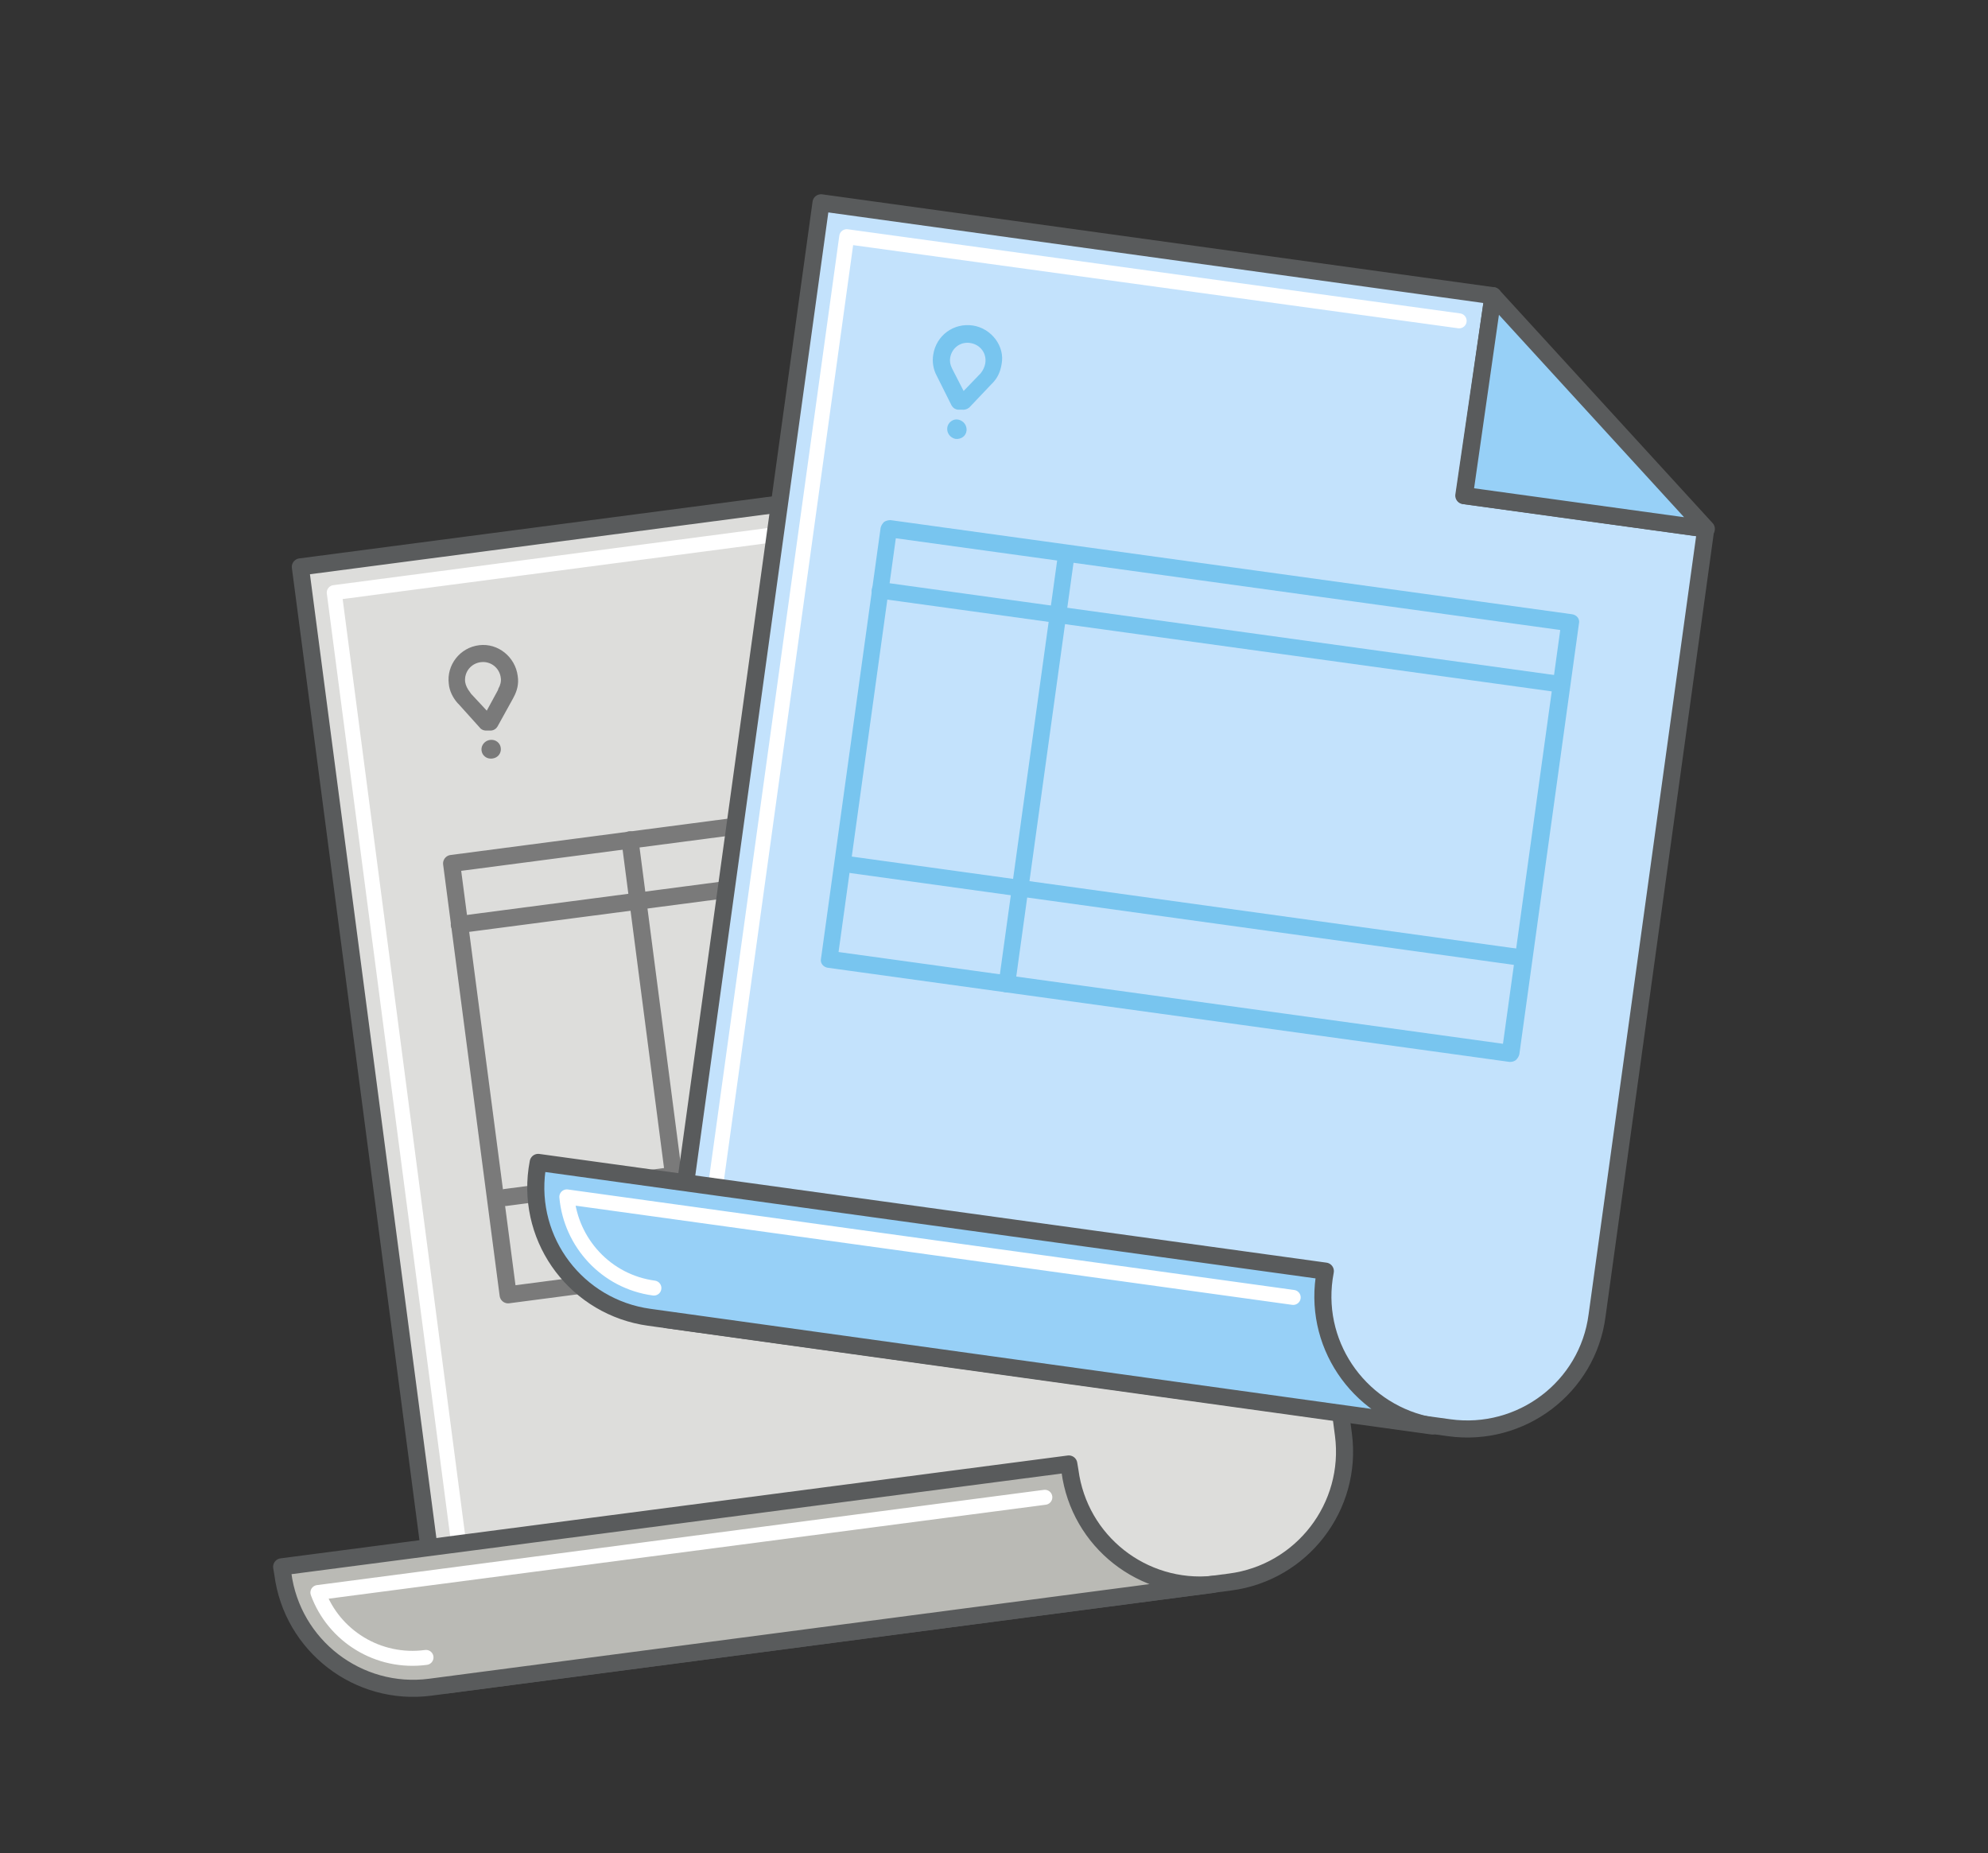
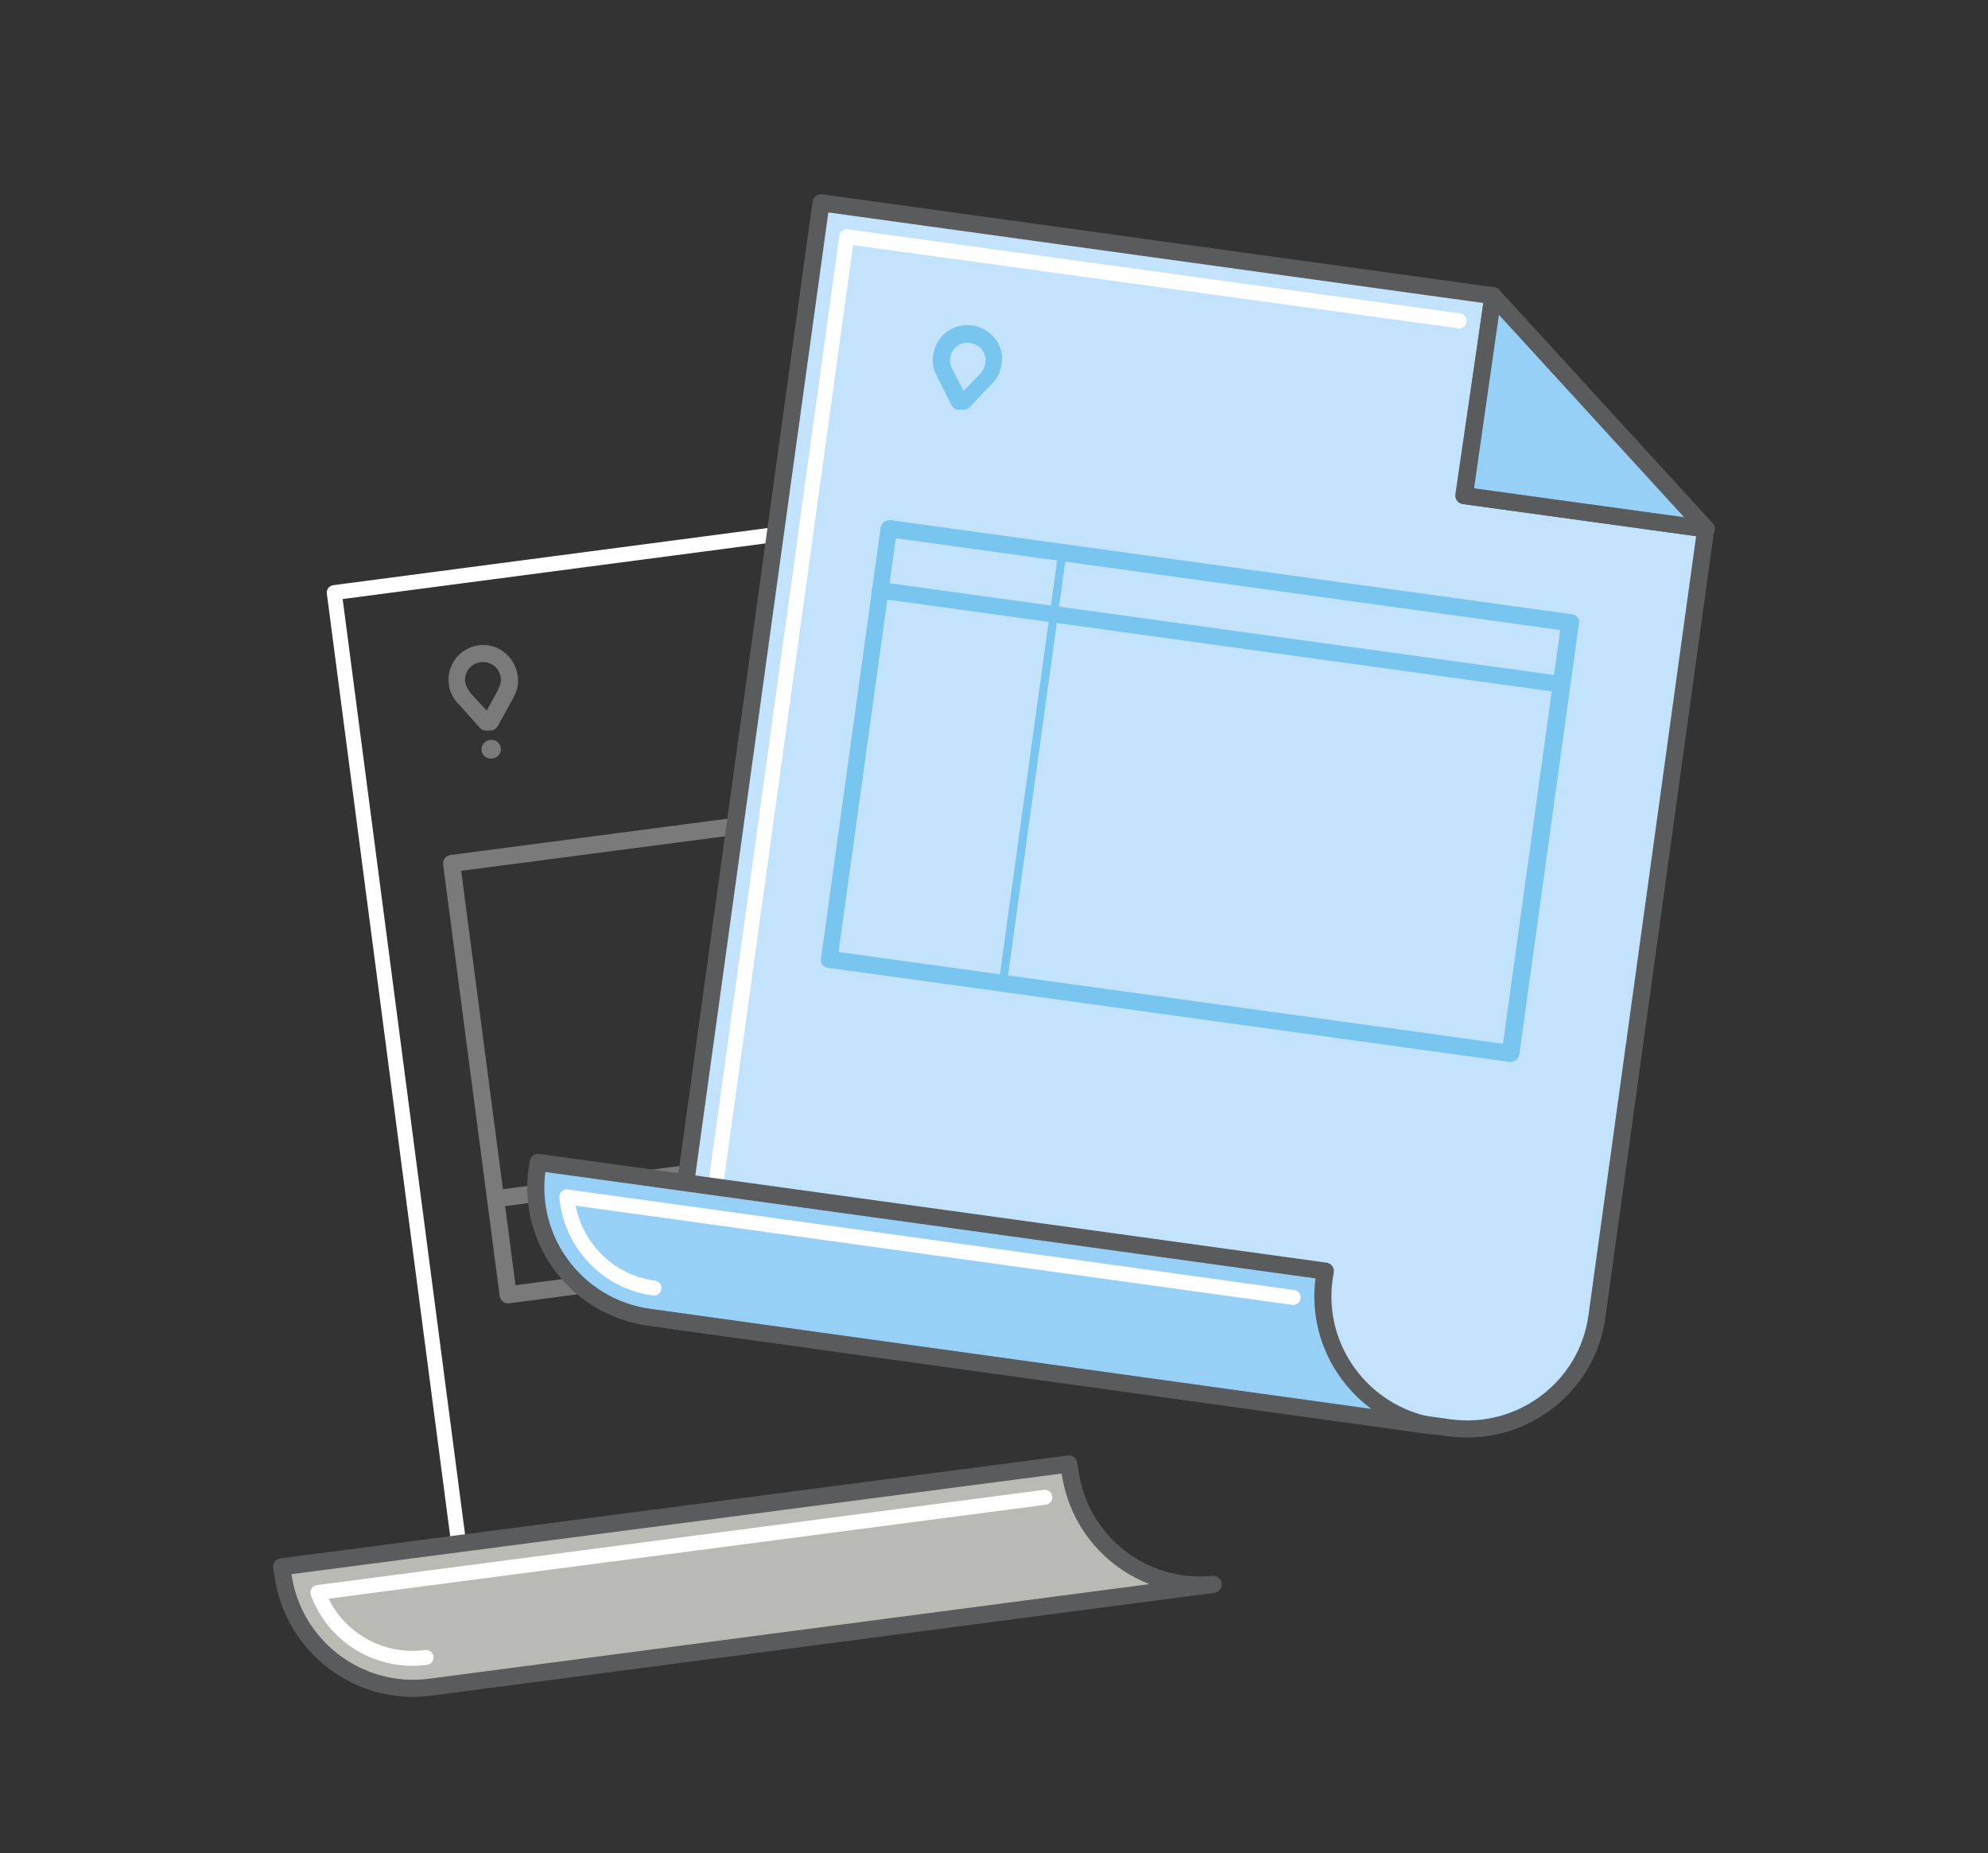
<svg xmlns="http://www.w3.org/2000/svg" version="1.1" id="Capa_1" x="0px" y="0px" viewBox="0 0 340.2 317.1" style="enable-background:new 0 0 340.2 317.1;" xml:space="preserve">
  <rect x="0" y="0" width="340.2" height="317.1" fill="#333333" stroke="none" />
  <style type="text/css">
	.st0{fill:#DDDDDB;stroke:#595B5C;stroke-width:2.924;stroke-linecap:round;stroke-linejoin:round;stroke-miterlimit:10;}
	.st1{fill:none;stroke:#FFFFFF;stroke-width:2.564;stroke-linecap:round;stroke-linejoin:round;stroke-miterlimit:10;}
	.st2{fill:#BABAB5;stroke:#595B5C;stroke-width:2.924;stroke-linecap:round;stroke-linejoin:round;stroke-miterlimit:10;}
	.st3{fill:none;stroke:#7A7A7A;stroke-width:2.924;stroke-linecap:round;stroke-linejoin:round;stroke-miterlimit:10;}
	.st4{fill:#7A7A7A;}
	.st5{fill:#C3E2FC;stroke:#595B5C;stroke-width:2.924;stroke-linecap:round;stroke-linejoin:round;stroke-miterlimit:10;}
	.st6{fill:#97D0F7;stroke:#595B5C;stroke-width:2.924;stroke-linecap:round;stroke-linejoin:round;stroke-miterlimit:10;}
	.st7{fill:#78C5EF;}
</style>
-   <path class="st0" d="M210.5,270.7l-134,17.6L51.4,97l115.1-15.1l4.3,34.3l41.4-5.4l17.7,134.7C231.5,257.8,222.8,269.1,210.5,270.7z  " />
  <polyline class="st1" points="80.9,282.5 57.2,101.4 162.1,87.6 " />
  <path class="st0" d="M212.2,110.7" />
  <path class="st0" d="M166.5,81.9" />
  <g>
    <path class="st2" d="M183.1,251.7l-0.2-1.2L48.2,268.1l0.2,1.2c1.6,12.3,12.9,21,25.2,19.4l134-17.6l0,0   C195.6,272.3,184.7,263.8,183.1,251.7z" />
    <path class="st1" d="M72.9,283.6c-8.2,1.1-15.8-3.7-18.5-11.1l124.4-16.3" />
  </g>
  <polyline class="st2" points="166.5,81.9 212.2,110.7 170.8,116.2 166.5,81.9 " />
  <rect x="81.6" y="139.7" transform="matrix(0.992 -0.13 0.13 0.992 -21.825 19.775)" class="st3" width="117.7" height="74.4" />
-   <line class="st3" x1="107.8" y1="143.7" x2="117.4" y2="217.5" />
-   <line class="st3" x1="78.6" y1="158.2" x2="195.4" y2="142.9" />
  <line class="st3" x1="86.5" y1="204.9" x2="201.5" y2="189.8" />
  <g>
    <path class="st4" d="M82,110.4c-3.3,0.4-5.6,3.4-5.2,6.6c0.1,1.2,0.7,2.4,1.5,3.3l0.2,0.2l3.6,4c0,0,0.4,0.6,1.3,0.5l0.2,0l0.3,0   l0.2,0c0.8-0.1,1.1-0.8,1.1-0.8l2.6-4.7l0.1-0.2c0.6-1.1,0.9-2.3,0.7-3.6C88.2,112.4,85.2,110,82,110.4 M80.4,118.4   c-0.4-0.5-0.7-1.1-0.8-1.7c-0.2-1.7,1-3.2,2.7-3.4c1.7-0.2,3.2,1,3.4,2.7c0.1,0.6-0.1,1.3-0.4,1.8l-0.1,0.3l-1.9,3.5l-2.7-2.9   L80.4,118.4" />
    <path class="st4" d="M85.7,128L85.7,128c-0.1-0.9-0.9-1.5-1.8-1.4c-0.9,0.1-1.6,0.9-1.5,1.8l0,0c0.1,0.9,0.9,1.5,1.8,1.4   C85.2,129.7,85.8,128.9,85.7,128" />
  </g>
  <path class="st5" d="M248,244.3l-133.9-18.5l26.4-191.1l115,15.9l-5,34.2l41.4,5.7l-18.6,134.6C271.7,237.4,260.3,246,248,244.3z" />
  <polyline class="st1" points="119.9,221.4 144.9,40.5 249.7,54.9 " />
  <path class="st0" d="M255.5,50.6" />
  <g>
    <path class="st6" d="M226.6,218.7l0.2-1.2L92.1,198.9l-0.2,1.2c-1.7,12.3,6.9,23.6,19.2,25.3L245.1,244l0,0   C233.2,241.9,224.9,230.8,226.6,218.7z" />
    <path class="st1" d="M111.9,220.4c-8.2-1.1-14.2-7.8-14.9-15.6l124.3,17.2" />
  </g>
  <polyline class="st6" points="255.5,50.6 292,90.5 250.6,84.8 255.5,50.6 " />
  <g>
    <path class="st7" d="M258.5,181.7c-0.1,0-0.1,0-0.2,0l-116.6-16.1c-0.8-0.1-1.4-0.8-1.2-1.6l10.2-73.7c0.1-0.4,0.3-0.7,0.6-1   c0.3-0.2,0.7-0.3,1.1-0.3l116.6,16.1c0.8,0.1,1.4,0.8,1.2,1.6l-10.2,73.7c-0.1,0.4-0.3,0.7-0.6,1   C259.1,181.6,258.8,181.7,258.5,181.7z M143.5,162.9l113.7,15.7l9.8-70.8L153.3,92.1L143.5,162.9z" />
  </g>
  <g>
-     <path class="st7" d="M172.3,169.8c-0.1,0-0.1,0-0.2,0c-0.8-0.1-1.4-0.8-1.2-1.6l10.2-73.7c0.1-0.8,0.9-1.4,1.6-1.2   c0.8,0.1,1.4,0.8,1.2,1.6l-10.2,73.7C173.7,169.3,173.1,169.8,172.3,169.8z" />
+     <path class="st7" d="M172.3,169.8c-0.1,0-0.1,0-0.2,0c-0.8-0.1-1.4-0.8-1.2-1.6l10.2-73.7c0.8,0.1,1.4,0.8,1.2,1.6l-10.2,73.7C173.7,169.3,173.1,169.8,172.3,169.8z" />
  </g>
  <g>
    <path class="st7" d="M267.2,118.5c-0.1,0-0.1,0-0.2,0l-116.6-16.1c-0.8-0.1-1.4-0.8-1.2-1.6c0.1-0.8,0.9-1.4,1.6-1.2l116.6,16.1   c0.8,0.1,1.4,0.8,1.2,1.6C268.6,117.9,267.9,118.5,267.2,118.5z" />
  </g>
  <g>
-     <path class="st7" d="M260.7,165.3c-0.1,0-0.1,0-0.2,0l-114.9-15.9c-0.8-0.1-1.4-0.8-1.2-1.6c0.1-0.8,0.9-1.4,1.6-1.2l114.9,15.9   c0.8,0.1,1.4,0.8,1.2,1.6C262.1,164.8,261.5,165.3,260.7,165.3z" />
-   </g>
+     </g>
  <g>
    <path class="st7" d="M166.5,55.7c-3.3-0.5-6.3,1.7-6.8,5c-0.2,1.2,0,2.5,0.6,3.6l0.1,0.2l2.4,4.8c0,0,0.3,0.7,1.1,0.8l0.2,0l0.3,0   l0.2,0c0.8,0.1,1.3-0.4,1.3-0.4l3.7-3.9l0.2-0.2c0.9-0.9,1.4-2,1.6-3.3C172,59.3,169.7,56.2,166.5,55.7 M162.9,63   c-0.3-0.6-0.4-1.2-0.3-1.8c0.3-1.7,1.8-2.8,3.5-2.5c1.7,0.3,2.8,1.8,2.5,3.5c-0.1,0.6-0.4,1.2-0.8,1.7l-0.2,0.2l-2.7,2.8l-1.8-3.5   L162.9,63" />
-     <path class="st7" d="M165.4,73.7L165.4,73.7c0.1-0.9-0.5-1.7-1.4-1.9s-1.8,0.5-1.9,1.4l0,0c-0.1,0.9,0.5,1.7,1.4,1.9   C164.5,75.2,165.3,74.6,165.4,73.7" />
  </g>
</svg>